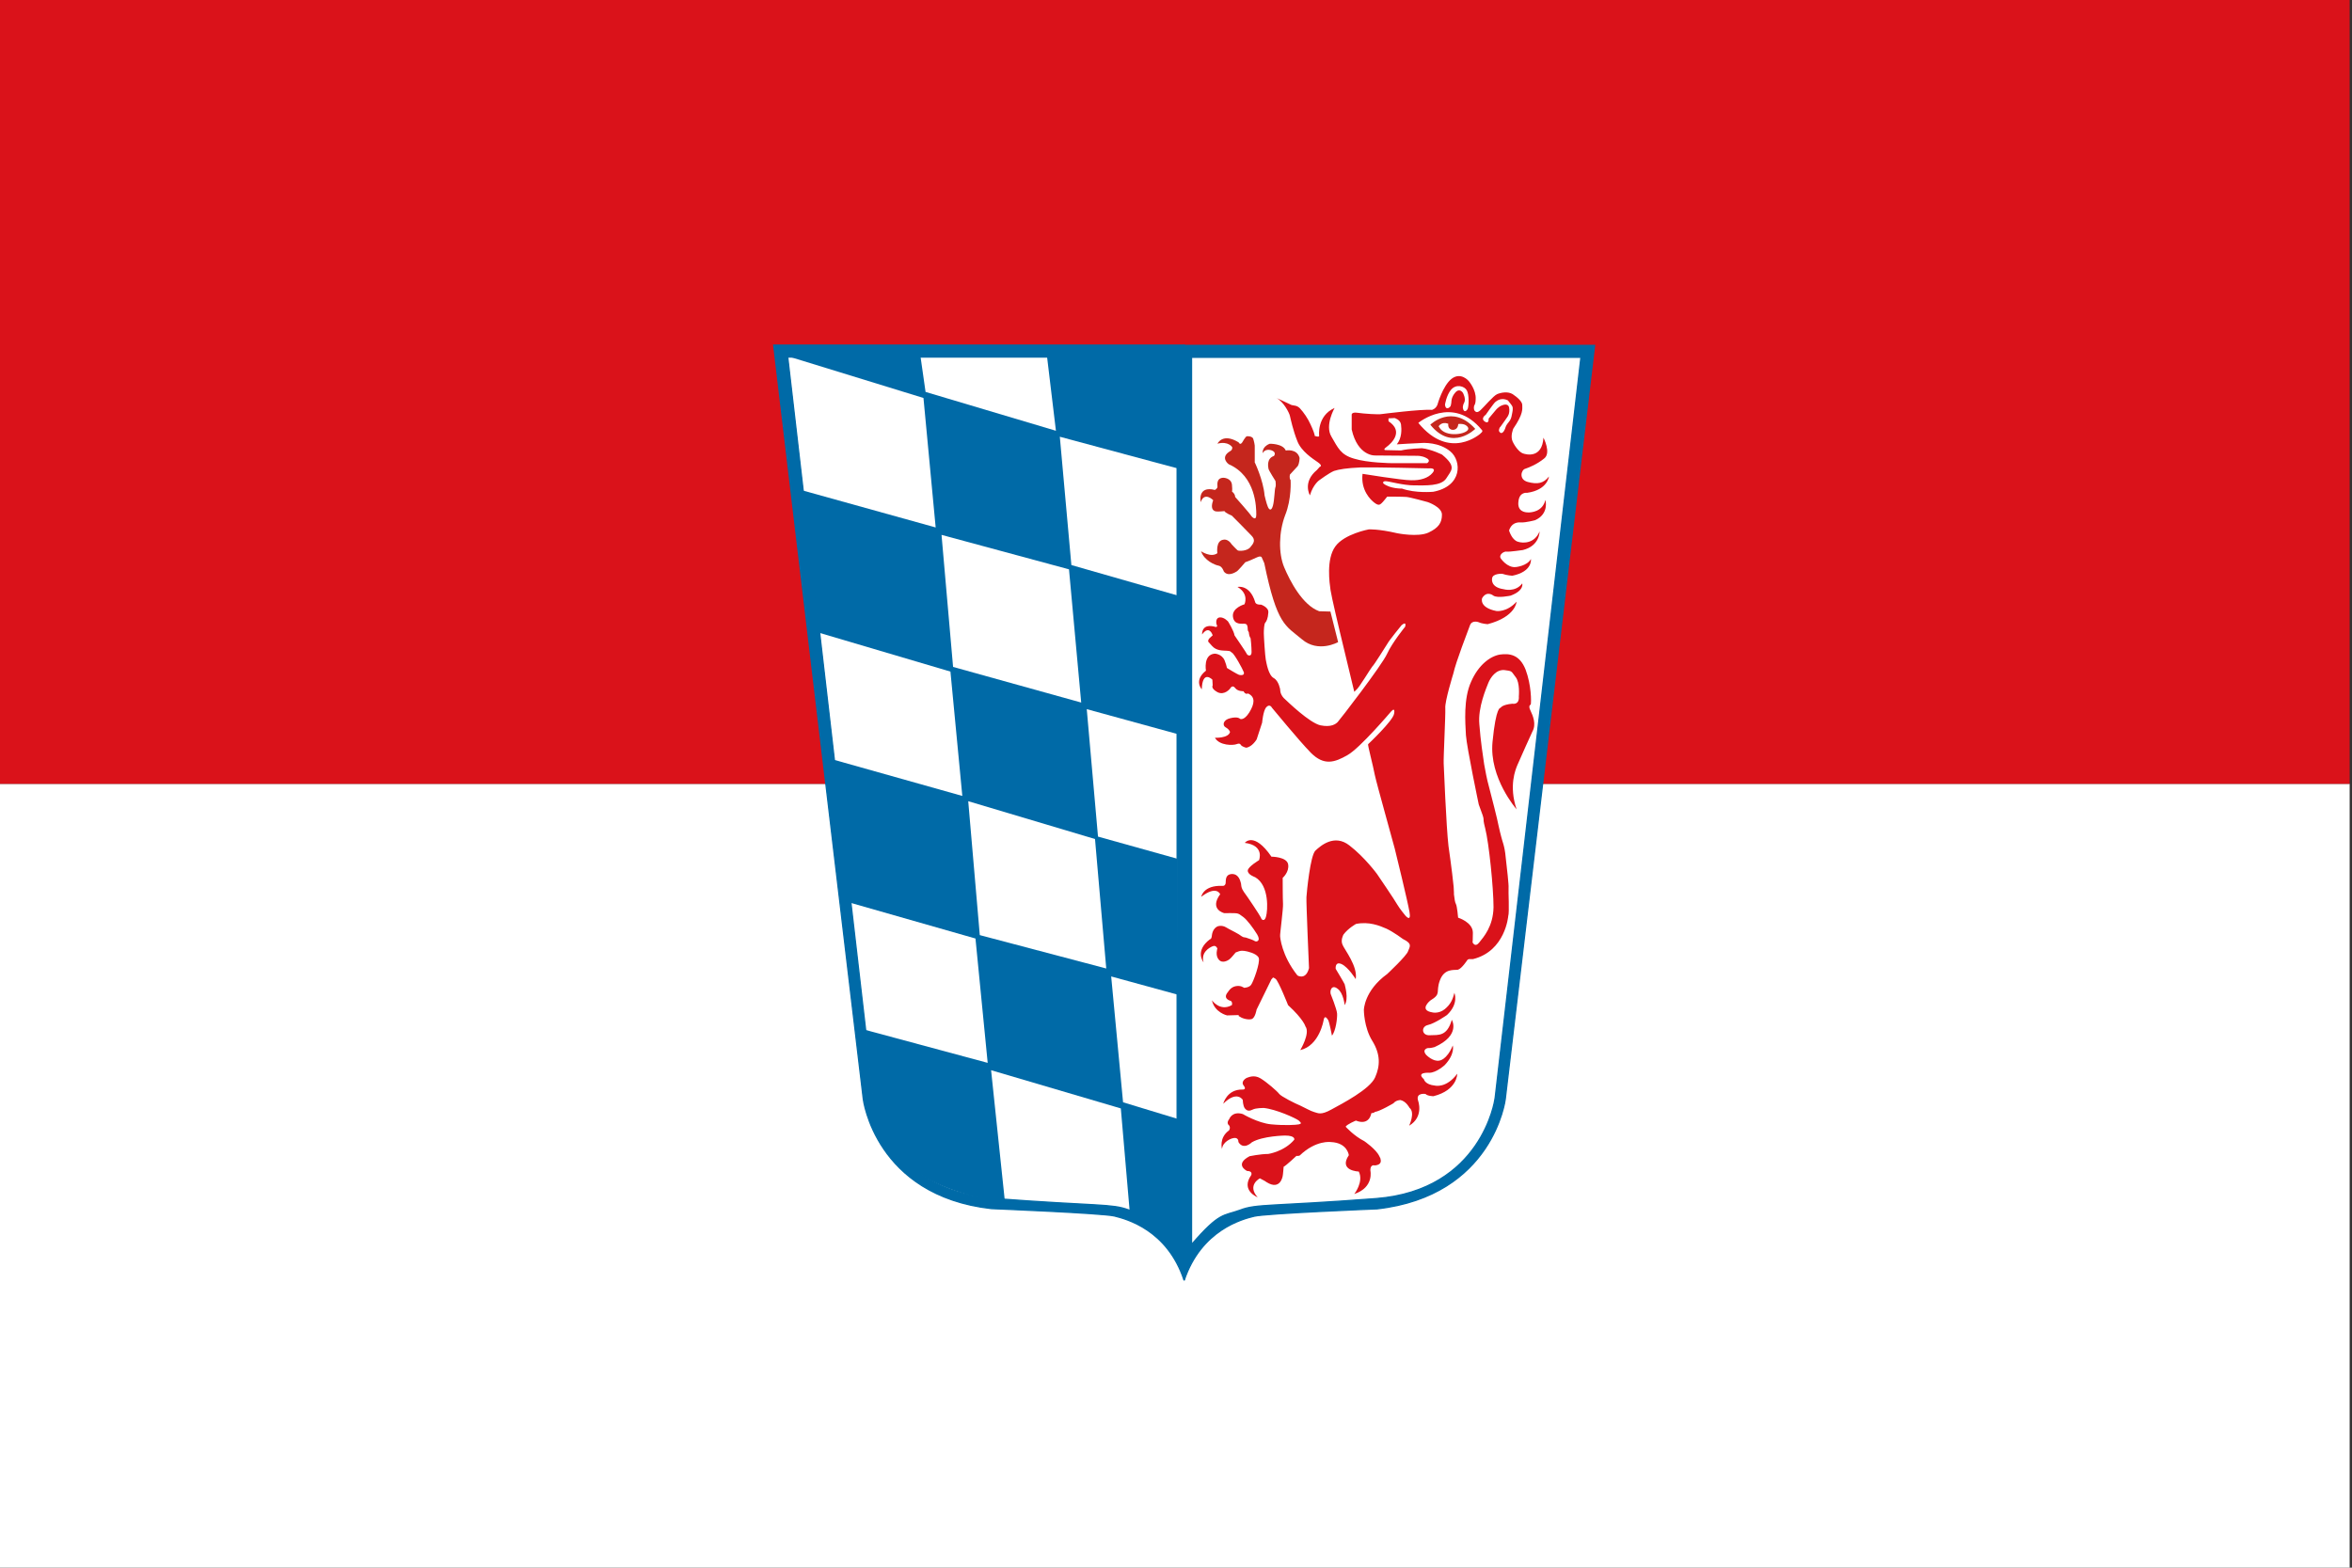
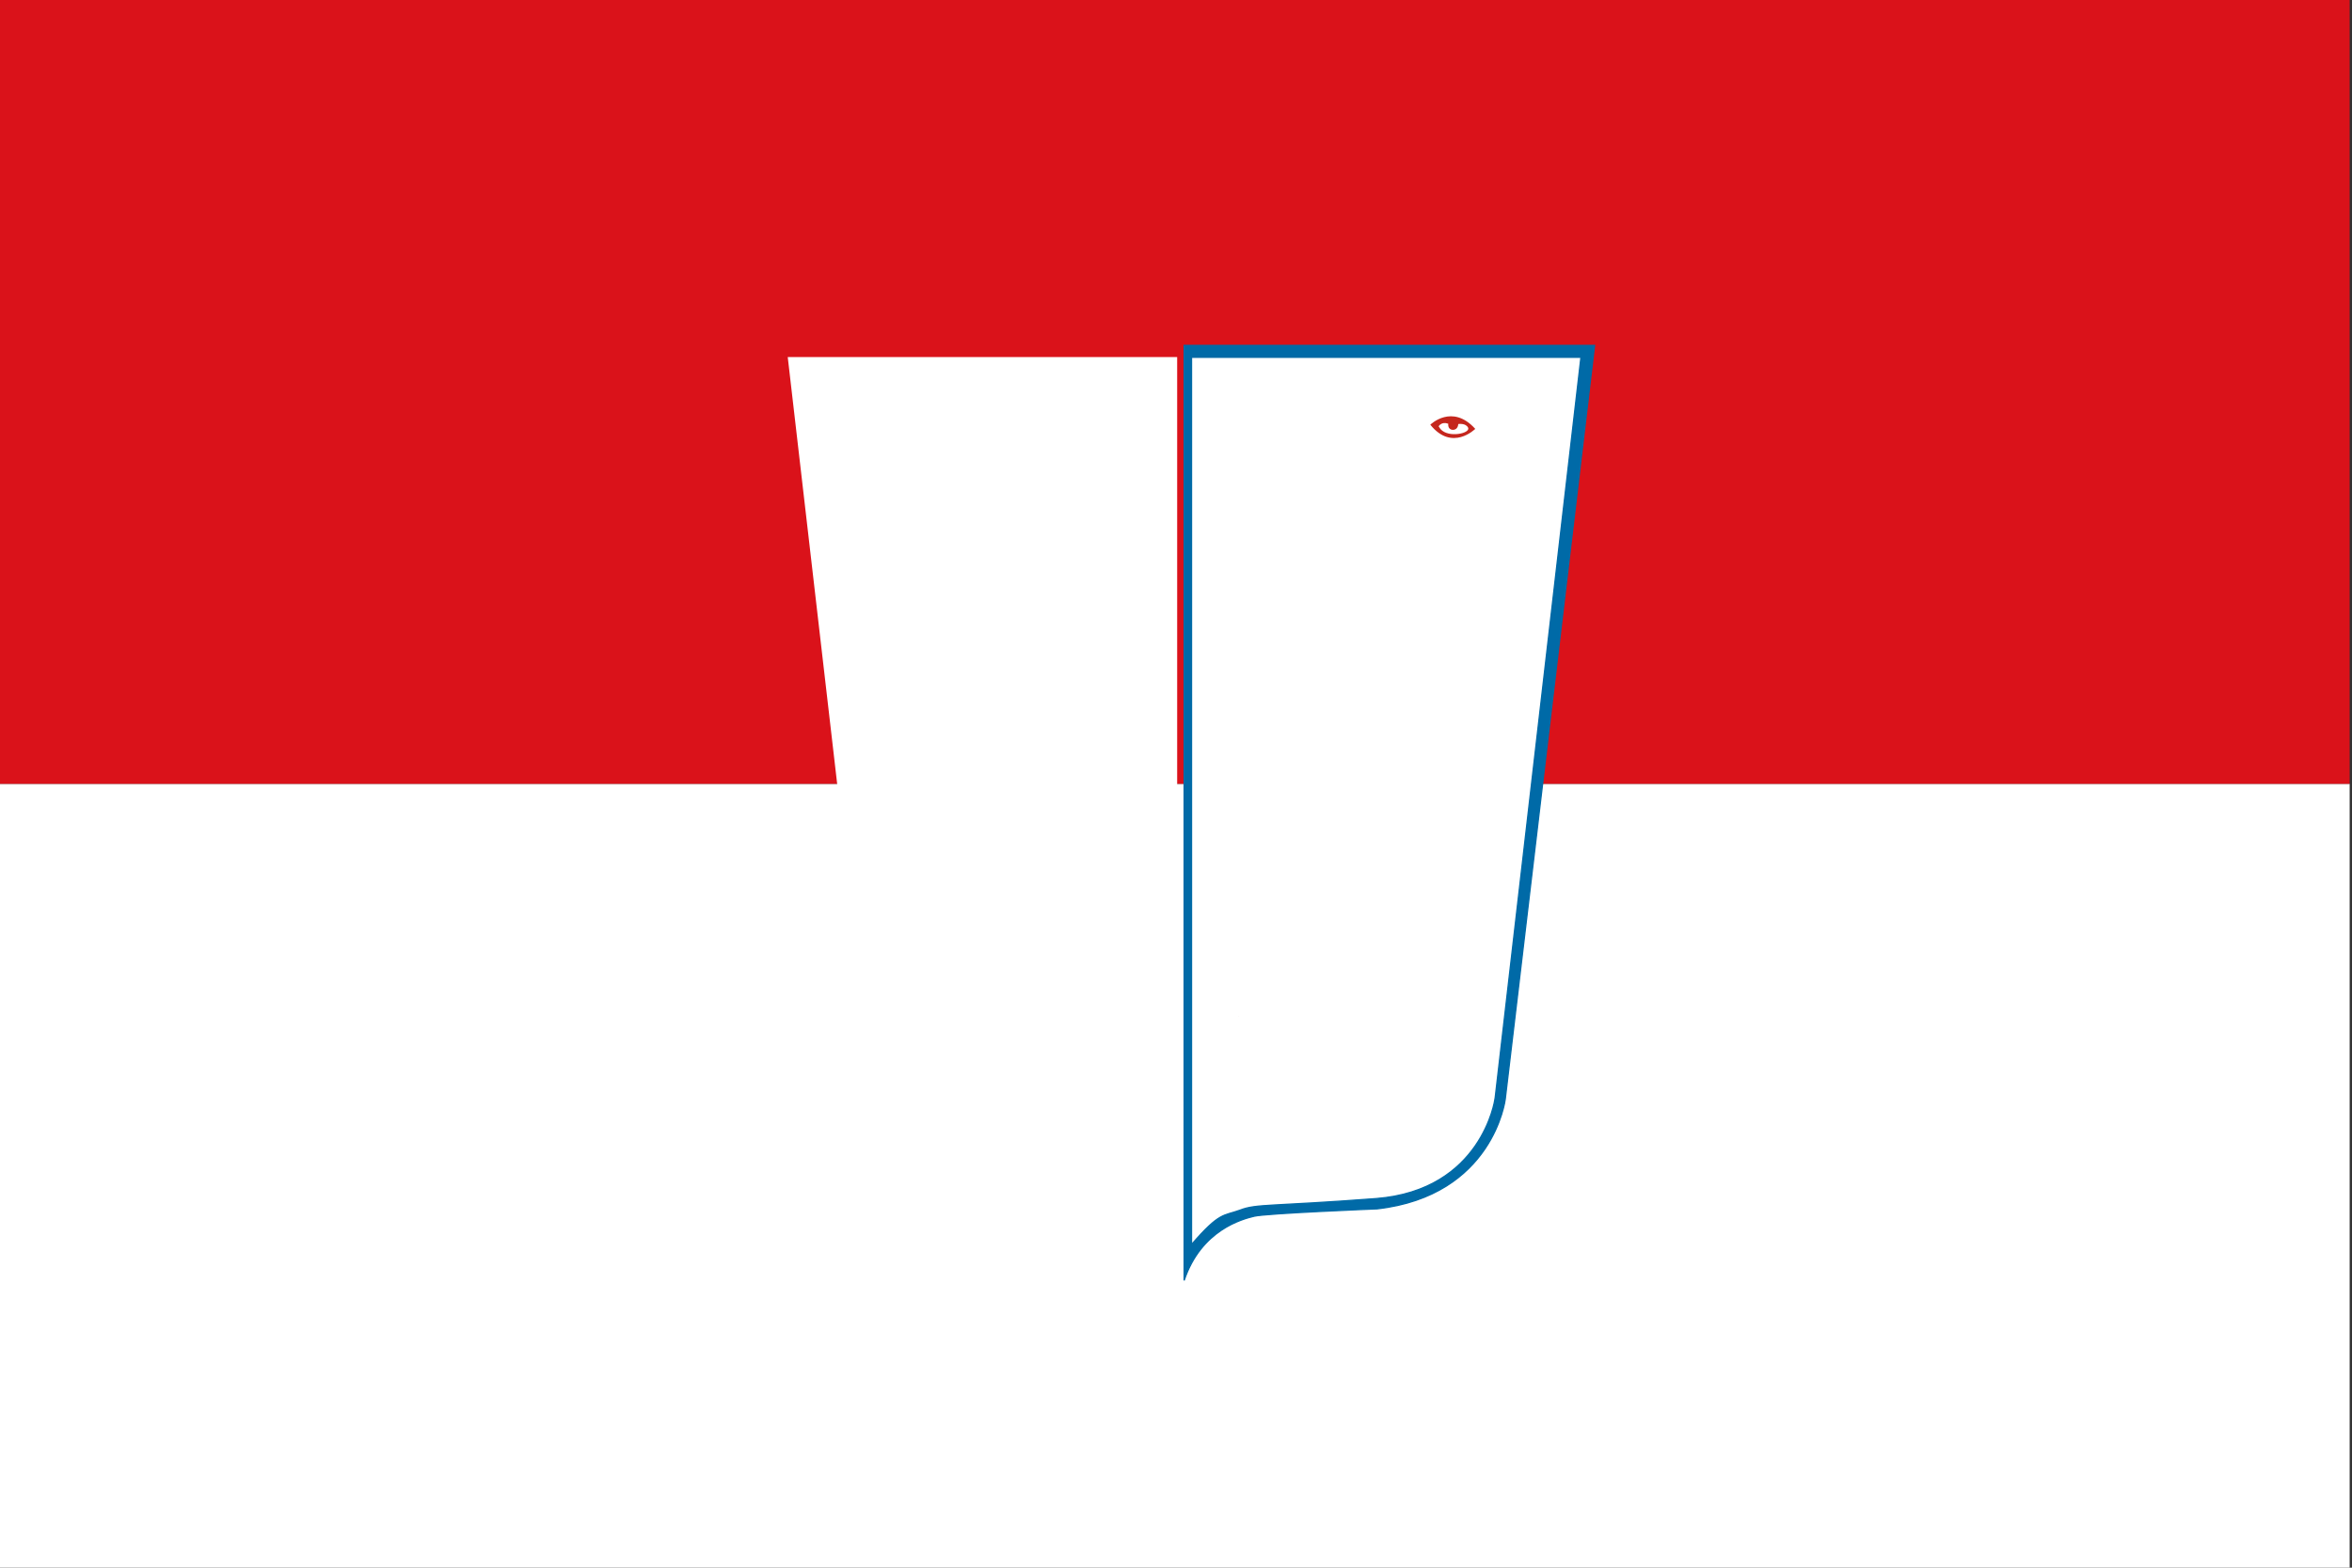
<svg xmlns="http://www.w3.org/2000/svg" viewBox="0 0 1008 672">
  <rect x="0" y="0" width="1008" height="672" fill="#333333" stroke="none" />
  <g transform="translate(331.4 147.7)">
    <g stroke-width="1">
      <path fill="#fff" d="M -331.4,188.3 H675.6 V524.3 H-331.4 z" />
      <path fill="#da121a" d="M -331.4,-155.7 H675.6 V188.3 H-331.4 z" />
    </g>
    <g transform="translate(-54.81 -75.95)">
      <g fill="#fff">
        <path d="m 207.1 446.9 c -7.29 -2.75 -12.94 -1.51 -58.3 -4.95 -45.4 -3.58 -50.91 -42.52 -50.91 -42.52 l -0.14 -0.83 -36.74 -317.3 l 166.9 0 l 0 380.3 c -12.1 -14 -13.62 -12.1 -20.78 -14.72 z" />
        <path d="m 234.1 461.7 l 0 -380.3 l 166.9 0 l -36.74 317.3 -0.14 0.83 s -5.5 38.94 -50.91 42.52 c -45.4 3.44 -51.2 2.2 -58.3 4.95 -7.16 2.61 -8.67 0.69 -20.78 14.72 z" />
      </g>
      <g fill="#006aa7">
-         <path d="m 228.2 80.8 l -56.1 0 l 3.85 32.1 -55.87 -16.65 -2.2 -15.41 l -57.2 0 l 58.5 18 5.23 55.5 -57.4 -15.96 7.43 61.1 56.3 16.65 5.09 53.3 -55.73 -15.69 7.43 61.4 53.94 15.41 5.23 53.3 -52.6 -14.17 3.58 31.1 c 4.27 38.94 56.4 42.52 56.4 42.52 l -5.92 -56.3 55.6 16.38 3.85 44.72 c 9.63 1.65 20.64 15.41 20.64 15.41 l 0 -55.6 l -23.53 -7.16 -5.09 -53.94 28.62 7.84 -0.28 -58.3 -33.99 -9.49 -4.82 -54.63 39.1 10.73 l 0 -59.4 l -45.69 -13.1 -4.95 -55 50.64 13.62 z m -35.5 207.1 4.82 55.5 -54.2 -14.31 -4.95 -57.4 z m -11.15 -115.6 5.23 57.1 -54.91 -15.27 -4.95 -56.6 z" />
        <g stroke="#006aa7" stroke-width="0.55">
-           <path d="m 230.9 76.2 l -175.9 0 l 38.4 323.2 s 5.09 41.3 54.91 46.92 c 0 0 47.61 1.93 52.7 3.16 4.95 1.24 22.7 5.78 29.86 27.52 z m -23.81 370.7 c -7.29 -2.75 -12.94 -1.51 -58.3 -4.95 -45.4 -3.58 -50.91 -42.52 -50.91 -42.52 l -0.14 -0.83 -36.74 -317.3 l 166.9 0 l 0 380.3 c -12.1 -14 -13.62 -12.1 -20.78 -14.72 z" />
          <path d="m 230.9 477.1 c 7.29 -21.74 25 -26.3 30 -27.52 5.09 -1.24 52.7 -3.16 52.7 -3.16 49.81 -5.64 54.9 -46.92 54.9 -46.92 l 38.3 -323.2 l -175.9 0 z m 3.16 -15.41 l 0 -380.3 l 166.9 0 l -36.74 317.3 -0.14 0.83 s -5.5 38.94 -50.91 42.52 c -45.4 3.44 -51.2 2.2 -58.3 4.95 -7.16 2.61 -8.67 0.69 -20.78 14.72 z" />
        </g>
      </g>
      <g fill="#c5261d">
        <path d="m 336.4 110.3 c 9.36 11.7 19.26 1.79 19.26 1.79 -9.91 -11 -19.26 -1.79 -19.26 -1.79 z m 4.4 1.93 -0.83 -1.24 s 1.24 -2.2 4.13 -1.1 c 0 0 -0.41 2.48 1.93 2.61 2.34 0 2.34 -2.48 2.34 -2.48 s 3.3 -0.55 4.27 1.65 c 0.83 2.34 -8.39 4.4 -11.83 0.55 z" />
        <path d="m 254.5 364 -0.14 -0.14 c -0.55 -0.41 0.14 0.14 0.14 0.14 z" />
      </g>
-       <path d="m 378.3 147.9 c -1.38 0 -4.68 -0.41 -4.13 -4.68 0.41 -4.27 3.72 -3.72 3.72 -3.72 8.81 -1.24 9.36 -7 9.36 -7 -2.34 3 -4.95 3.44 -9.1 2.34 -3.99 -1.1 -2.75 -5.23 -1.1 -5.64 1.65 -0.55 5.09 -1.93 8.12 -4.4 3.16 -2.34 -0.28 -8.94 -0.28 -8.94 -0.55 8.94 -7.29 7.29 -8.81 6.74 -1.51 -0.55 -3.3 -2.75 -4.4 -5.09 -1.1 -2.34 0.28 -5.5 0.28 -5.5 4.4 -6.47 3.85 -8.39 3.85 -10 0.14 -1.51 -2.06 -3.44 -4.13 -4.82 -2.06 -1.24 -4.95 -0.69 -6.61 0 -1.65 0.69 -5.64 5.5 -7.16 6.88 s -2.06 0.69 -2.48 0.28 -0.55 -1.93 0 -2.61 c 0.41 -0.69 0.41 -2.34 0.41 -2.34 0.28 -4.13 -3 -7.84 -3 -7.84 s -3.3 -3.99 -7.29 -0.96 c -3.85 3 -6.1 11.15 -6.1 11.15 -0.69 1.79 -2.34 2.2 -2.34 2.2 -4.4 -0.41 -21.6 1.79 -21.6 1.79 -1.1 0.28 -7.57 -0.14 -10.32 -0.55 -2.75 -0.41 -2.48 0.96 -2.48 0.96 l 0 6.19 c 2.61 11.56 10 11.15 10 11.15 l 17.89 0.14 s 2.06 -0.14 4.13 0.96 c 2.2 1.1 0.28 2.2 0.28 2.2 l -14.86 0 c -0.69 0 -10.6 -0.14 -16.38 -1.93 -5.78 -1.65 -6.88 -4.54 -9.77 -9.49 -2.89 -4.82 1.38 -12.25 1.38 -12.25 -7.71 3.44 -6.61 11.97 -6.61 11.97 0 0.69 -1.93 0 -1.93 0 0.14 -0.41 -0.69 -2.61 -1.79 -4.95 -1.1 -2.48 -2.89 -5.09 -4.54 -6.88 -1.65 -1.65 -2.89 -0.83 -4.4 -1.79 -1.65 -0.83 -5.64 -2.61 -5.64 -2.61 3 1.51 5.5 6.33 5.78 7.71 0.28 1.24 1.38 6.33 3.16 10.73 1.65 4.4 6.61 7.57 8.81 9.1 2.34 1.65 0.83 1.93 0.83 1.93 l -1.24 1.38 c -6.33 5.23 -3 10.87 -3 10.87 1.38 -4.68 3.99 -6.47 3.99 -6.47 s 4.27 -3.16 6.33 -3.99 c 2.06 -0.69 5.5 -1.24 11.42 -1.51 5.92 -0.14 29.3 0.41 29.3 0.41 s 3.44 -0.41 1.51 1.93 c -1.79 2.2 -5.23 3.3 -9.22 3.16 -3.85 0 -20.78 -2.75 -20.78 -2.75 -0.83 7 3.44 11.15 5.09 12.38 1.79 1.38 2.34 0.83 3 0.28 0.55 -0.41 2.48 -2.89 2.48 -2.89 s 6.74 0 8.26 0.14 c 1.65 0.14 9.1 2.2 9.1 2.2 s 6.1 2.06 6.1 5.37 c 0 3.44 -1.38 5.64 -5.78 7.71 -4.54 2.06 -13.35 0.28 -13.35 0.28 -8.26 -1.93 -12.25 -1.65 -12.25 -1.65 s -10.46 1.93 -14.31 7.29 c -3.99 5.5 -2.48 15.69 -2.06 18.71 0.41 2.89 3.99 17.89 3.99 17.89 l 6.19 25.73 0.83 -0.83 c 1.1 -0.69 6.19 -9.22 6.88 -10 0.83 -0.69 5.64 -8.53 6.47 -9.77 0.69 -1.38 6.1 -7.98 6.1 -7.98 2.34 -1.93 1.51 0.69 1.51 0.69 s -5.5 6.74 -7.71 11.56 c -2.2 4.95 -20.5 28.62 -21.2 29.3 -0.83 0.83 -2.75 2.34 -7.43 1.38 -4.68 -1.1 -13.9 -10 -15.69 -11.7 -1.65 -1.79 -1.51 -3.58 -1.51 -3.58 s -0.55 -3.72 -2.75 -4.95 c -2.34 -1.24 -3.16 -6.61 -3.44 -7.98 -0.28 -1.38 -0.83 -9.77 -0.83 -11.28 0 -1.38 0.14 -3.85 0.55 -4.4 0.55 -0.55 1.24 -1.93 1.38 -4.4 0.28 -2.34 -3.16 -3.44 -3.16 -3.44 -2.34 0.14 -2.48 -1.1 -2.48 -1.1 -2.34 -7.71 -7.57 -6.47 -7.57 -6.47 5.09 3 3 7.43 3 7.43 s -5.5 1.51 -4.95 5.37 c 0.55 3.85 4.27 2.75 5.23 3 0.96 0.14 1.1 1.24 1.1 2.34 s 0.55 0.69 0.55 1.93 c 0.14 1.24 0.69 1.93 0.69 1.93 s 0.41 3.44 0.41 5.92 c 0 2.34 -1.93 1.24 -1.93 0.96 0 -0.28 -5.37 -8.12 -5.37 -8.12 -0.28 -1.93 -2.75 -5.92 -2.75 -5.92 s -1.65 -1.93 -3.58 -1.79 c -1.79 0.14 -1.65 2.48 -1.24 3.3 0.41 0.69 -0.41 0.83 -0.41 0.83 -6.33 -1.93 -5.92 3.16 -5.92 3.16 3.16 -4.27 4.54 0.41 4.54 0.41 s -0.83 0.69 -1.51 1.38 c -0.55 0.69 -0.41 1.24 -0.41 1.24 s -0.41 -0.28 1.65 1.93 c 1.93 2.2 4.82 1.93 6.47 2.06 s 1.24 0.28 2.06 0.83 c 0.96 0.41 4.54 6.88 5.09 8.39 0.41 1.51 -1.51 1.24 -2.06 1.1 -0.55 -0.14 -4.68 -2.61 -5.09 -2.89 -0.28 -0.14 0 -0.55 -1.1 -3.3 -1.24 -2.89 -4.27 -2.89 -4.27 -2.89 -4.95 0.41 -3.72 7.29 -3.72 7.29 -5.37 4.27 -1.79 7.98 -1.79 7.98 0.28 -8.53 4.54 -4.13 4.54 -4.13 l 0.14 2.48 s -0.96 1.24 2.06 2.89 c 3 1.51 5.37 -1.51 5.37 -1.51 s 0.96 -1.93 2.2 -0.28 c 1.1 1.51 3.58 1.38 3.58 1.38 0.83 1.65 1.93 0.96 1.93 0.96 3.3 1.51 2.75 4.54 0.55 8.12 -2.34 3.72 -3.99 2.75 -3.99 2.75 s -0.83 -1.1 -4.13 -0.28 c -3.16 0.69 -3.58 3.16 -1.93 3.99 1.51 0.83 1.79 1.93 1.79 1.93 -0.69 2.75 -6.47 2.48 -6.47 2.48 1.93 3.44 7.84 3.3 9.22 2.75 1.51 -0.55 1.65 0 2.06 0.55 0.55 0.55 2.06 0.96 2.06 0.96 2.61 -0.28 4.54 -3.58 4.54 -3.58 l 2.34 -7.16 s 0.41 -4.82 1.65 -6.47 c 1.38 -1.65 2.34 -0.41 2.61 0.14 0.41 0.41 11.15 13.62 16.65 19.27 5.64 5.64 10.18 4.13 15.69 0.96 5.37 -3 18.58 -18.58 18.58 -18.58 2.06 -2.34 1.38 0.83 1.38 0.83 -0.41 3 -11.15 13.1 -11.15 13.1 -0.14 0.69 2.06 8.81 2.89 13.21 0.96 4.4 7.84 28.76 8.53 31.51 0.69 2.75 5.5 22.43 6.33 27.2 0.83 4.68 -1.79 1.51 -1.79 1.51 s -2.48 -3 -3.44 -4.68 c -0.96 -1.79 -8.67 -13.1 -8.67 -13.1 s -5.23 -7.16 -11.83 -12.25 c -6.47 -5.09 -12.38 0.14 -14.59 2.2 -2.2 2.06 -3.72 17.75 -3.85 19.95 -0.14 2.2 1.1 30.41 1.1 30.41 -1.38 5.37 -4.95 3.16 -4.95 3.16 -6.88 -8.67 -7.43 -16.51 -7.43 -16.93 -0.14 -0.41 1.38 -11.83 1.24 -13.76 -0.14 -1.93 -0.14 -11.15 -0.14 -11.15 s 2.89 -2.48 2.34 -5.78 c -0.55 -3.3 -7.16 -3.3 -7.16 -3.3 -7.57 -11 -11.42 -5.92 -11.42 -5.92 8.67 1.1 6.1 7.43 6.1 7.43 s -4.68 2.75 -4.82 4.4 c -0.14 1.79 3.16 2.89 3.16 2.89 6.19 3.58 5.37 14.45 4.68 16.79 -0.55 2.34 -1.93 1.65 -2.2 0.55 -0.41 -0.96 -5.92 -9.22 -7.29 -11 -1.24 -1.79 -1.1 -2.61 -1.24 -3.58 -0.28 -0.96 -0.83 -4.13 -3.85 -4.13 -3 0.14 -2.61 2.61 -2.75 3.99 -0.28 1.24 -1.24 1.1 -1.24 1.1 -8.39 -0.41 -9.22 4.68 -9.22 4.68 6.61 -5.09 8.12 -1.1 8.12 -1.1 -4.82 6.61 1.79 8.12 1.79 8.12 s 4.68 -0.14 5.64 0.14 c 0.83 0.28 0.83 0.28 2.48 1.51 1.65 1.24 4.13 4.54 5.92 7.43 1.79 3 -0.41 3.3 -0.96 2.89 -0.55 -0.41 -2.61 -1.1 -3.85 -1.51 -1.38 -0.28 -0.83 0.14 -3 -1.38 -2.34 -1.38 -3.72 -1.93 -5.5 -3 -1.79 -1.1 -3.72 -0.55 -4.13 -0.14 -0.55 0.28 -1.65 1.38 -1.93 3.44 -0.14 1.93 -0.83 1.79 -0.83 1.79 -6.74 5.09 -2.75 9.91 -2.75 9.91 -1.24 -4.27 2.48 -6.33 3.85 -6.88 1.51 -0.69 2.06 0.96 2.06 0.96 s -0.96 2.89 0.55 4.68 c 1.51 1.93 3.99 0.41 4.54 0 0.55 -0.28 2.75 -3 2.75 -3 l 1.51 -0.55 c 1.38 -0.41 2.89 0 2.89 0 s 4.68 0.83 5.5 2.89 c 0.69 2.06 -2.34 10.32 -3.3 11.56 -0.83 1.1 -2.61 1.24 -3 1.24 -0.28 -0.14 -1.38 -1.1 -3.58 -0.69 -2.2 0.41 -3.3 2.48 -3.3 2.48 -2.61 3 1.24 3.85 1.24 3.85 0.83 0.69 0.41 1.79 0.41 1.79 -5.09 2.89 -8.53 -2.06 -8.53 -2.06 1.1 5.23 6.47 6.47 6.47 6.47 l 4.95 -0.14 0.14 0.55 c 0.14 0 0.28 0 0.41 0.14 1.1 0.83 3.85 1.51 5.23 0.96 1.38 -0.69 1.93 -3.99 1.93 -3.99 l 6.47 -13.21 s -0.14 0.28 0.14 0 c 0.41 -0.41 0.14 -0.96 1.51 0 1.24 0.83 5.37 11.28 5.37 11.28 6.74 6.19 7.43 9.1 7.43 9.1 2.2 2.89 -2.2 10.18 -2.2 10.18 8.26 -1.93 10 -12.8 10 -12.8 0.41 -2.34 1.38 -0.96 1.93 -0.14 0.55 0.83 1.65 6.74 1.65 6.74 1.65 -1.93 2.34 -7.57 2.2 -9.49 -0.14 -1.93 -2.75 -8.39 -2.75 -8.39 -0.41 -1.65 0.55 -4.13 3 -2.2 2.48 1.79 3 7 3 7 1.79 -2.89 0.14 -8.12 0 -8.94 -0.28 -0.69 -3.85 -6.61 -3.85 -6.61 s -0.41 -3.3 2.48 -2.06 c 3 1.38 6.1 6.47 6.1 6.47 0.96 -5.5 -4.82 -12.66 -5.64 -14.72 -0.96 -2.06 0.41 -4.4 0.41 -4.4 2.06 -2.75 5.37 -4.54 5.37 -4.54 5.5 -1.1 10 0.69 13.1 2.06 3.16 1.51 7 4.4 7 4.4 4.27 2.06 2.89 3.3 2.2 5.23 -0.55 1.93 -8.94 9.77 -8.94 9.77 -9.91 7.16 -10 15.41 -10 15.41 s 0 7.43 3.58 13.21 3.44 10.73 1.24 15.69 c -2.2 5.09 -14.17 11.28 -18.71 13.76 -4.68 2.61 -5.78 1.51 -7.43 1.1 -1.51 -0.41 -3.85 -1.79 -5.92 -2.75 -2.06 -0.83 -8.39 -3.99 -9.1 -5.09 -0.83 -1.1 -5.23 -4.95 -7.98 -6.61 -2.75 -1.65 -5.09 -0.41 -5.64 -0.28 -0.55 0.14 -3 1.65 -1.51 3.44 1.38 1.79 -0.55 1.65 -0.55 1.65 -6.74 -0.14 -8.26 6.1 -8.26 6.1 5.92 -5.92 8.39 -1.65 8.39 -1.65 s 0 2.61 0.96 3.72 c 0.96 1.1 1.93 1.1 3.3 0.41 1.24 -0.69 4.68 -0.69 4.68 -0.69 5.37 0.55 13.76 4.4 15 5.37 1.24 1.1 1.24 1.38 0.14 1.65 -1.1 0.28 -6.33 0.55 -11.97 0 -5.64 -0.55 -12.1 -4.4 -12.1 -4.4 -4.54 -1.38 -5.78 2.06 -5.78 2.06 -1.51 1.93 -0.14 2.75 -0.14 2.75 0.83 1.1 0 2.2 0 2.2 -4.4 3.16 -3 7.98 -3 7.98 0.28 -3.3 4.27 -4.54 4.27 -4.54 3 -0.96 2.75 1.51 2.75 1.51 2.2 3.72 5.78 0.14 5.78 0.14 4.68 -2.75 14.17 -2.89 14.17 -2.89 4.68 0 3.99 1.79 3.99 1.79 -4.27 5.09 -11.15 6.1 -11.15 6.1 -3.3 0 -7.98 0.96 -7.98 0.96 -6.74 3.58 -1.1 6.33 -1.1 6.33 2.61 0 1.79 1.79 1.79 1.79 -4.68 6.61 2.75 9.49 2.75 9.49 -4.68 -5.23 0.96 -8.12 0.96 -8.12 l 2.06 1.1 c 0.14 0.14 0.41 0.28 0.83 0.55 5.92 3.72 6.88 -2.61 6.88 -2.61 0.14 -0.41 0.41 -3.99 0.41 -3.99 1.1 -0.55 5.5 -4.68 5.5 -4.68 0.69 0.14 1.38 -0.14 1.38 -0.14 7 -6.74 13.35 -5.78 13.35 -5.78 7.16 0.28 7.71 5.64 7.71 5.64 -4.54 6.74 4.27 7 4.27 7 2.2 4.4 -1.93 9.63 -1.93 9.63 8.67 -2.89 6.88 -10.18 6.88 -10.18 0 -2.75 1.93 -2.06 1.93 -2.06 2.89 -0.28 2.75 -1.93 2.34 -3 0.28 0.41 0.41 0.69 -0.41 -0.96 -1.38 -3 -6.47 -6.47 -6.47 -6.47 -4.4 -2.2 -7.98 -6.19 -7.98 -6.19 0.69 -1.1 4.4 -2.61 4.4 -2.61 5.92 2.34 6.61 -3.16 6.61 -3.16 1.38 -0.14 1.51 -0.55 1.51 -0.55 2.2 -0.28 7.98 -3.72 7.98 -3.72 1.1 -1.38 3 -1.38 3 -1.38 2.48 0.55 3.85 3.3 3.85 3.3 2.61 2.06 -0.14 7.71 -0.14 7.71 6.47 -3.85 3.85 -10.73 3.85 -10.73 -1.1 -3.58 3.16 -2.89 3.16 -2.89 0.96 0.96 3.44 0.96 3.44 0.96 10.32 -2.61 10.18 -9.63 10.18 -9.63 -4.68 6.33 -9.49 5.09 -9.49 5.09 -4.4 -0.41 -4.82 -2.75 -4.82 -2.75 -3.58 -3.16 2.34 -2.75 2.34 -2.75 3 0 6.61 -3.3 6.61 -3.3 4.54 -4.82 3.44 -8.39 3.44 -8.39 -2.61 6.33 -5.78 6.47 -5.78 6.47 -2.75 0.55 -5.64 -2.48 -5.64 -2.48 -1.93 -2.34 0.69 -2.89 0.69 -2.89 0.96 0.14 2.89 -0.41 2.89 -0.41 11.42 -5.09 7.43 -11.7 7.43 -11.7 -2.06 7.16 -5.64 6.47 -9.36 6.61 -3.58 0.28 -3.99 -3.72 -0.83 -4.4 3 -0.69 8.12 -4.27 8.12 -4.27 5.23 -4.95 3.16 -9.49 3.16 -9.49 -0.69 2.89 -1.65 4.95 -4.13 7 -2.61 2.06 -5.23 1.38 -5.23 1.38 -6.1 -0.96 -0.96 -5.09 -0.96 -5.09 4.95 -3 2.2 -3.44 4.13 -8.67 1.93 -5.23 6.1 -4.27 7.71 -4.54 1.65 -0.41 4.13 -4.27 4.13 -4.27 l 0.55 -0.28 l 1.79 0 c 13.9 -3.44 15.1 -18.44 15.1 -18.44 0.55 -1.38 0 -10.87 0.14 -12.1 0.14 -1.24 -0.69 -8.39 -1.24 -13.21 -0.41 -4.82 -1.51 -6.88 -1.93 -8.81 -0.55 -1.93 -1.79 -7.71 -1.79 -7.71 s -2.06 -8.53 -3.3 -13.1 c -1.24 -4.54 -1.51 -6.61 -2.2 -10.18 -0.55 -3.72 -1.51 -9.91 -2.06 -17.1 -0.69 -7.16 3 -15.55 3.85 -17.75 0.96 -2.34 3.3 -5.78 6.88 -5.5 3.58 0.41 2.89 0.55 4.82 3 1.93 2.34 1.38 8.26 1.38 8.26 0.28 3.85 -2.75 3.16 -2.75 3.16 -4.54 0.41 -5.09 1.79 -5.09 1.79 s -1.93 -0.96 -3.44 14.59 c -1.51 15.41 10.32 28.9 10.32 28.9 -3.44 -10.18 -0.41 -17.1 0.28 -18.85 s 6.47 -14.45 6.47 -14.45 c 1.79 -3.16 0.28 -6.74 -0.83 -9.1 -1.1 -2.2 0.14 -2.48 0.14 -2.48 0.28 -1.1 0.28 -8.39 -2.2 -15 -2.61 -6.61 -7 -7 -11 -6.47 -4.13 0.69 -9.22 4.4 -12.38 11.7 -3.3 7.29 -2.48 17.34 -2.2 22.84 0.41 5.5 5.5 29.72 5.5 29.72 3.44 9.1 1.1 3.85 2.75 10.18 1.65 6.47 3.58 25.73 3.58 33.85 -0.14 8.26 -4.27 12.8 -6.1 15.1 -1.79 2.34 -2.75 0.14 -2.89 0 0 0 0.14 -0.28 0.14 -4.13 0 -4.54 -6.33 -6.47 -6.33 -6.47 s -0.41 -4.95 -0.96 -5.92 c -0.69 -0.96 -1.1 -7.29 -1.1 -7.29 s 0.69 6.88 0.14 -0.14 c -0.69 -7 -2.2 -17.34 -2.2 -17.34 -0.96 -8.12 -2.06 -35.4 -2.06 -35.4 -0.14 -2.2 0.83 -20.78 0.69 -23.67 -0.28 -2.89 3.44 -14.86 3.44 -14.86 1.1 -5.09 6.33 -18.44 7.16 -20.78 0.96 -2.34 3.72 -1.24 3.72 -1.24 1.51 0.69 3.85 0.83 3.85 0.83 12.1 -3.16 12.38 -9.63 12.38 -9.63 -4.27 4.68 -8.67 3.99 -8.67 3.99 -7.57 -1.51 -6.1 -5.5 -6.1 -5.5 2.06 -3.44 4.82 -1.1 4.82 -1.1 1.79 1.24 7.43 0 7.43 0 5.92 -2.2 4.95 -5.23 4.95 -5.23 -3 3.99 -7.98 2.48 -7.98 2.48 -5.78 -0.83 -4.95 -4.54 -4.95 -4.54 0.14 -2.34 4.4 -2.06 4.4 -2.06 1.93 0.69 4.27 0.83 4.27 0.83 8.81 -1.79 7.98 -7.16 7.98 -7.16 -1.65 3 -6.47 3.44 -6.47 3.44 -3.72 0.41 -6.47 -3.72 -6.47 -3.72 -0.96 -1.65 1.51 -3.16 2.61 -2.89 1.24 0.14 6.88 -0.69 6.88 -0.69 7.29 -1.79 7.16 -7.98 7.16 -7.98 -2.06 5.09 -6.88 5.23 -9.36 4.4 -2.61 -0.83 -3.72 -4.82 -3.72 -4.82 0.96 -2.89 3 -3.58 5.09 -3.44 2.06 0.14 6.1 -0.96 6.1 -0.96 6.1 -2.75 4.4 -8.67 4.4 -8.67 -1.24 5.09 -6.1 5.37 -7.43 5.37 z m -33 -52.6 c 2.2 -2.61 5.78 -1.51 6.74 0.28 1.1 1.93 0.83 6.74 0.41 7.84 -0.41 0.96 -1.65 1.93 -2.06 -0.14 0 0 -0.28 -0.96 0.55 -2.48 0.83 -1.65 -0.55 -4.13 -0.55 -4.13 s -1.38 -2.34 -3.3 -0.14 c -1.79 2.06 -1.65 3.99 -1.65 3.99 s -0.14 1.79 -0.55 2.06 c -0.28 0.41 -1.93 1.65 -2.2 -0.83 0 0 0.55 -3.99 2.61 -6.47 z m -7.84 43.76 s -7.43 0.69 -13.21 -1.38 c 0 0 -5.09 0.14 -7.98 -2.2 0 0 -0.55 -0.96 0.96 -0.96 1.51 0 7.43 1.79 12.25 1.79 s 11.56 0.41 13.76 -3 c 2.06 -3.44 4.68 -4.82 -1.79 -10.18 0 0 -4.68 -2.34 -8.67 -2.75 0 0 -5.5 0.14 -8.94 0.96 l -6.33 -0.14 s -1.93 0.14 0.14 -1.38 c 2.06 -1.51 7.57 -6.61 0.83 -11 l 0 -1.24 l 2.61 -0.14 s 2.48 0.69 2.75 2.75 c 0.28 2.06 0.41 5.78 -1.79 8.53 0 0 8.53 -0.55 10 -0.55 1.65 -0.14 8.12 -0.41 12.94 3.58 4.82 3.99 5.37 15 -7.57 17.34 z m 20.5 -25 s -13.21 11.97 -26.7 -4.54 c 0 0 14.72 -12.1 27.2 3 0 0 0.83 0.55 -0.55 1.51 z m 12.1 -4.95 c -1.24 1.51 -1.24 1.79 -1.65 3 -0.41 1.1 -1.65 2.89 -2.61 0.83 0 0 0 -1.24 0.69 -1.79 0.55 -0.69 3 -4.27 3 -4.27 s 1.1 -1.38 0.69 -3.85 c -0.41 -2.34 -3.16 -0.96 -3.16 -0.96 s -1.24 0.28 -2.89 2.34 c -1.65 1.93 -2.75 3.3 -2.75 3.3 s 0.28 2.48 -1.65 1.24 c -1.93 -1.38 0.41 -2.89 0.41 -2.89 s 3.44 -4.95 4.13 -5.5 c 0.69 -0.55 2.61 -2.06 5.37 -0.69 0 0 1.93 2.34 1.93 2.61 0.14 0.14 0.28 1.24 0 2.48 -0.28 1.1 -0.28 2.75 -1.51 4.13 z" fill="#da121a" />
-       <path d="m 261.1 126.3 s 3.72 7.71 4.27 14.31 c 0 0 0.83 3.58 1.38 4.82 0.55 1.38 1.51 2.06 2.2 -0.41 0.69 -2.48 0.69 -7.29 1.1 -7.98 0.28 -0.69 0 -2.61 0 -2.61 s -2.89 -4.54 -3 -5.23 -0.96 -4.4 2.34 -5.5 c 0 0 1.38 -1.65 -1.24 -2.48 -2.61 -0.69 -3.58 1.1 -3.58 1.38 0 0 -0.55 -2.75 3 -4.13 0 0 5.64 -0.14 6.88 2.89 0 0 4.82 -0.96 5.92 3.16 0 0 0 2.34 -0.83 3.58 -0.96 1.1 -3.3 3.58 -3.3 3.58 s -0.41 1.65 0.28 2.34 c 0 0 0.55 7.98 -2.34 15.1 -2.75 7.29 -2.89 16.38 -0.41 22.29 s 7.84 16.24 15 18.85 l 4.82 0.14 3.3 13.1 s -8.53 4.82 -15.55 -1.24 c -7 -5.92 -10.6 -5.92 -16.1 -32.61 l -1.1 -2.48 s -0.28 -0.83 -2.06 0 -3.99 1.79 -4.95 2.06 c 0 0 -3.16 3.72 -3.72 3.99 -0.69 0.41 -3.72 2.34 -5.5 0 0 0 -0.69 -2.2 -2.2 -2.48 -1.65 -0.28 -6.19 -2.2 -7.57 -6.19 0 0 4.27 2.89 7 0.83 0 0 -0.83 -5.37 2.61 -5.78 0 0 1.93 -0.55 3.58 2.06 0 0 2.06 2.2 2.48 2.48 0.41 0.41 4.13 0.41 5.5 -1.38 1.38 -1.65 2.34 -3 0.41 -4.95 -1.79 -1.93 -8.39 -8.53 -8.39 -8.53 s -2.75 -1.1 -3.16 -1.93 c 0 0 -3 0.28 -3.44 0.14 0 0 -3.16 0 -1.38 -4.82 0 0 -3.72 -3.85 -5.37 0.83 0 0 -1.51 -7.16 6.1 -5.23 0 0 1.1 -0.55 1.1 -1.38 s -0.55 -3.72 2.48 -3.85 c 0 0 3.3 0 3.72 2.89 0.28 2.89 0 3 0 3 s 1.38 0.96 1.38 2.34 c 0 0 6.61 7.43 7 8.26 0 0 2.06 2.48 2.06 -0.69 0 -3 -0.14 -16.51 -11.83 -21.6 0 0 -3.99 -2.89 0.69 -5.64 0 0 0.96 -0.41 0.83 -1.65 0 0 -1.65 -2.75 -6.33 -1.51 0 0 2.2 -4.82 9.1 -0.55 0 0 0.55 1.38 1.51 0 0 0 1.38 -2.48 1.93 -2.61 0.41 -0.14 2.34 0 2.75 0.96 0.28 0.83 0.83 2.89 0.69 3.85 l 0 6.19 z" fill="#c5261d" />
    </g>
  </g>
</svg>